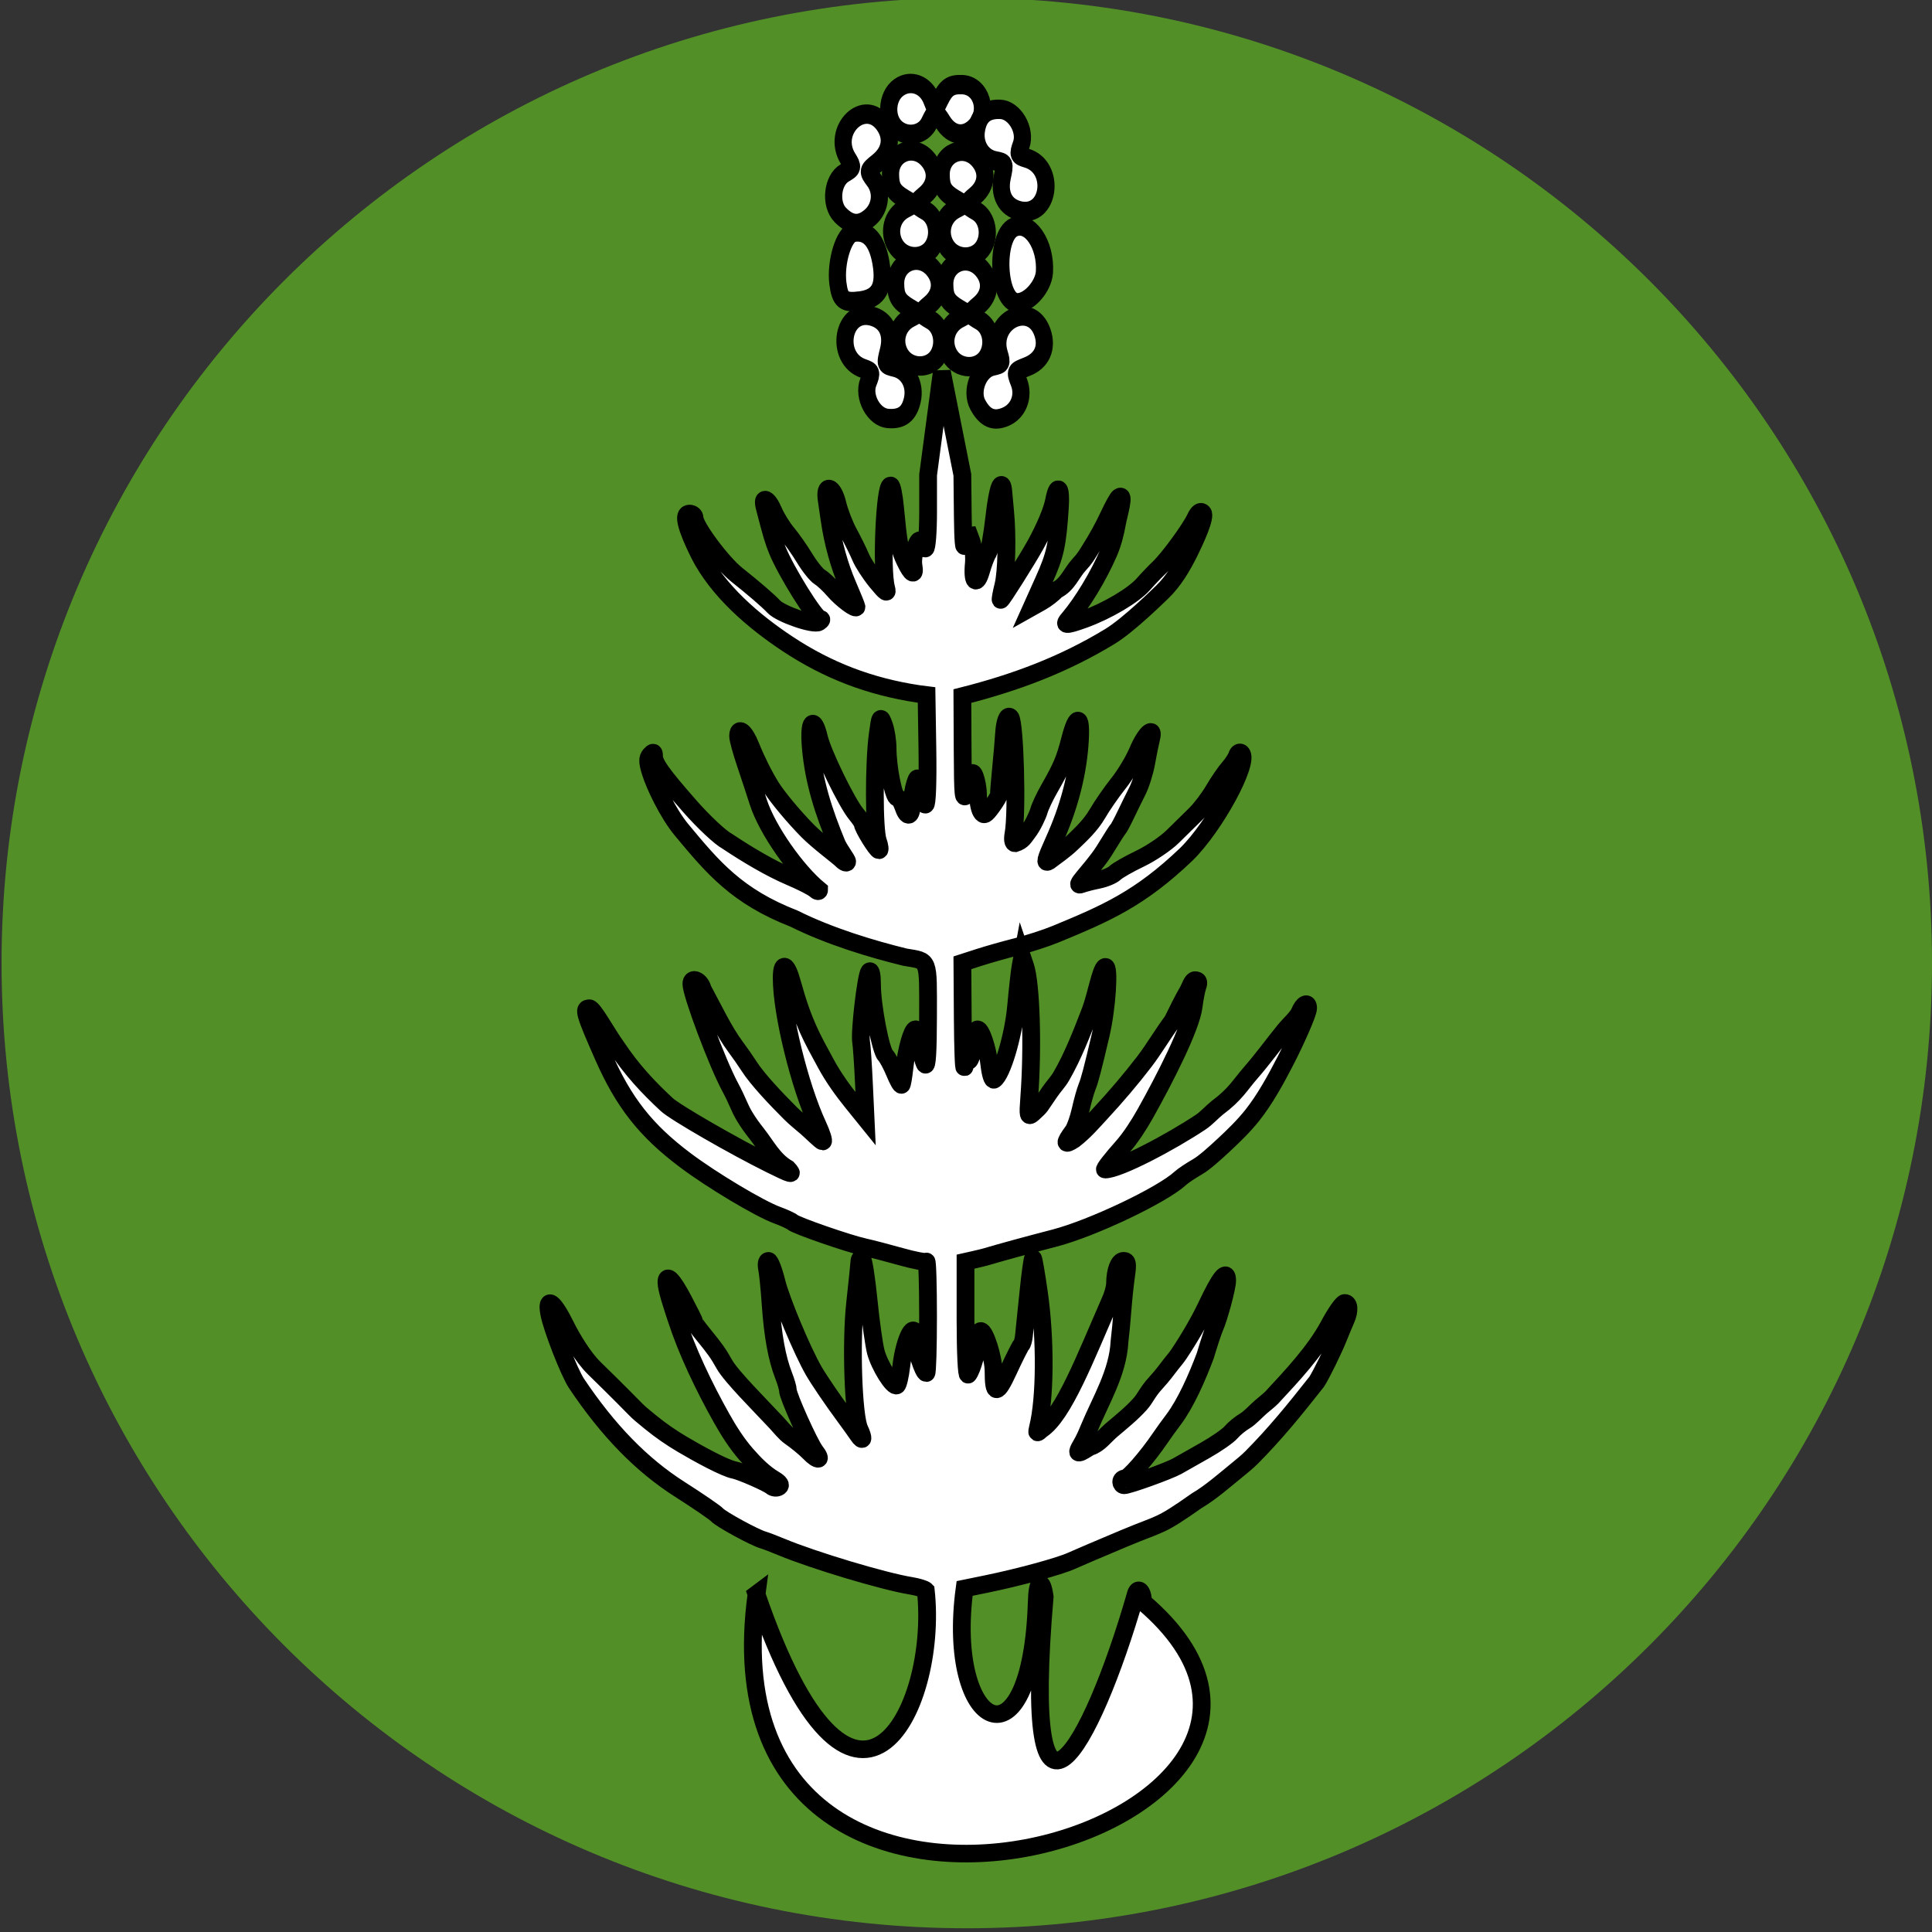
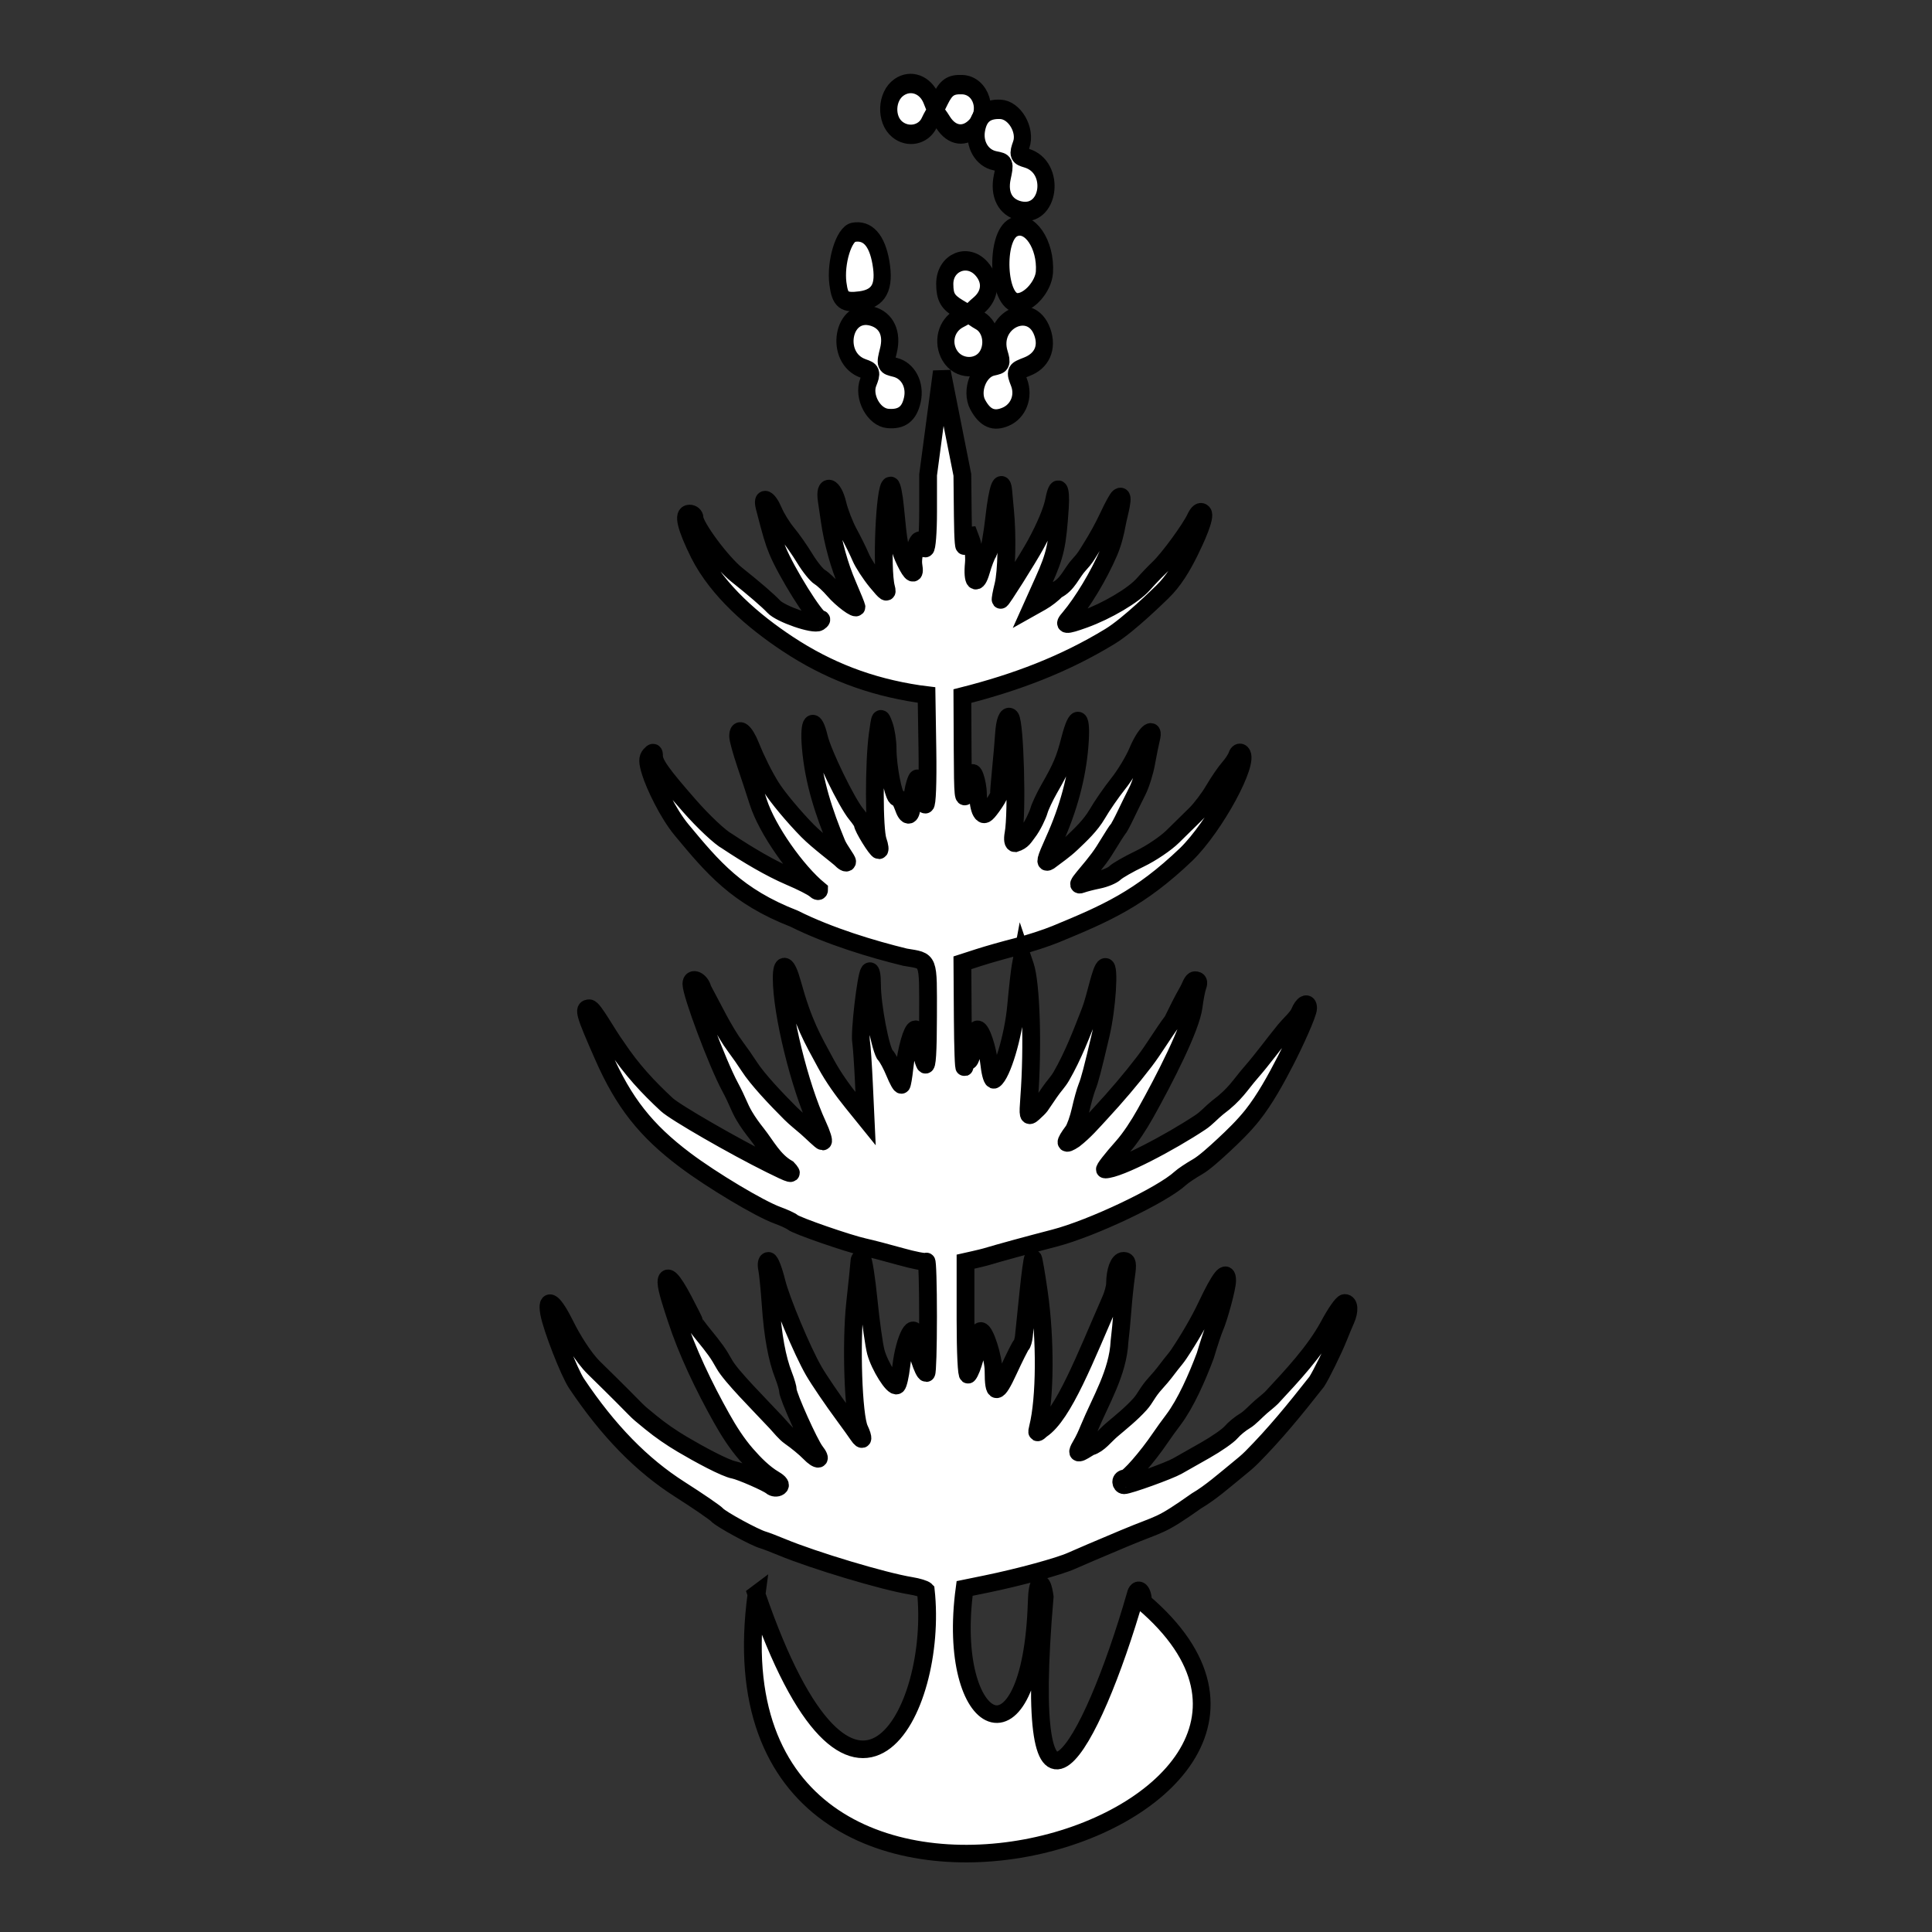
<svg xmlns="http://www.w3.org/2000/svg" xmlns:ns1="http://www.inkscape.org/namespaces/inkscape" xmlns:ns2="http://sodipodi.sourceforge.net/DTD/sodipodi-0.dtd" width="200" height="200" viewBox="0 0 52.917 52.917" version="1.1" id="svg8308" ns1:version="1.2.2 (b0a8486541, 2022-12-01)" ns2:docname="equ.svg">
  <rect x="0" y="0" width="52.917" height="52.917" fill="#333333" stroke="none" />
  <ns2:namedview id="namedview8310" pagecolor="#ffffff" bordercolor="#000000" borderopacity="0.25" ns1:showpageshadow="2" ns1:pageopacity="0.0" ns1:pagecheckerboard="0" ns1:deskcolor="#d1d1d1" ns1:document-units="mm" showgrid="false" ns1:zoom="0.69664703" ns1:cx="168.66504" ns1:cy="335.89464" ns1:window-width="1920" ns1:window-height="1011" ns1:window-x="0" ns1:window-y="0" ns1:window-maximized="1" ns1:current-layer="layer1" showguides="false">
    <ns2:guide position="-98.367,120.14" orientation="0,-1" id="guide28152" ns1:locked="false" />
  </ns2:namedview>
  <defs id="defs8305" />
  <g ns1:label="Слој 1" ns1:groupmode="layer" id="layer1">
    <g transform="matrix(0.282,0,0,0.282,53.513,-77.559)" id="g7523">
-       <path id="path7-2-6" style="fill:#529027" d="m -2.113,368.567 c 0,51.778 -41.973,93.75 -93.751,93.75 -51.777,0 -93.747,-41.972 -93.747,-93.75 0,-51.773 41.97,-93.75 93.747,-93.75 51.777,0 93.751,41.975 93.751,93.75" ns1:connector-curvature="0" ns2:nodetypes="csssc" />
      <g transform="matrix(0.974,0,0,0.963,-3.517,16.736)" id="g7508">
        <path ns2:nodetypes="ccccccssscsscccccsscsssscccccssscssscccsccsccsssscccccsscccscssssccsssscssscccccscsccscccccsccsscccccssscscssssssccccssccccssccscscssccsssssccsssscccscsscscssccccccccsccccccssssccccccccsccccccscsccccccscsscccccsssscccssccccccccccssccccccccscccsccccsccssccccsccccccsscssccscscccccsscscsscccscssscccscsccccscccssccsccscccccsssscscccccccccccccccccccccc" ns1:connector-curvature="0" style="fill:#ffffff;fill-opacity:1;stroke:#000000;stroke-width:1.772;stroke-miterlimit:4;stroke-dasharray:none;stroke-opacity:1" d="m -115.785,429.004 c 9.638,28.406 18.2,11.808 16.887,-0.382 -0.132,-0.141 -0.799,-0.348 -1.483,-0.46 -2.703,-0.443 -9.671,-2.555 -12.888,-3.907 -0.769,-0.323 -1.607,-0.647 -1.863,-0.72 -0.84,-0.24 -4.184,-2.083 -4.567,-2.517 -0.206,-0.233 -1.883,-1.396 -3.727,-2.585 -3.804,-2.451 -7.129,-5.896 -10.29,-10.662 -0.744,-1.122 -2.482,-5.628 -2.742,-7.108 -0.308,-1.754 0.467,-1.15 1.652,1.287 0.561,1.154 1.737,3.162 2.812,4.225 5.365,5.307 3.649,3.829 5.65,5.489 1.002,0.831 2.066,1.568 3.163,2.225 1.666,0.998 4.258,2.42 5.169,2.592 0.655,0.124 3.328,1.305 3.721,1.644 0.206,0.178 0.54,0.206 0.743,0.064 0.245,-0.173 0.087,-0.427 -0.473,-0.762 -1.024,-0.611 -1.954,-1.561 -2.785,-2.526 -0.944,-1.095 -1.738,-2.357 -2.458,-3.654 -1.763,-3.178 -3.456,-6.753 -4.511,-10.04 -0.389,-1.193 -0.984,-2.985 -0.984,-3.651 0,-0.916 0.616,-0.273 1.672,1.747 0.618,1.182 1.123,2.21 1.123,2.284 0,0.074 0.359,0.581 0.798,1.125 1.269,1.573 1.559,1.985 2.184,3.11 0.674,1.212 3.386,3.944 5.142,5.841 0.464,0.501 0.909,1.099 1.425,1.463 0.641,0.447 1.507,1.171 1.926,1.609 0.866,0.905 1.294,0.791 0.565,-0.151 -0.582,-0.752 -2.724,-5.574 -2.724,-6.133 0,-0.219 -0.194,-0.899 -0.432,-1.513 -0.657,-1.695 -1.073,-4.003 -1.286,-7.131 -0.106,-1.557 -0.267,-3.189 -0.358,-3.627 -0.091,-0.438 -0.033,-0.796 0.128,-0.796 0.161,0 0.528,0.962 0.815,2.137 0.451,1.849 2.56,6.946 3.708,8.961 0.514,0.902 1.899,2.962 3.063,4.557 0.531,0.728 1.153,1.604 1.381,1.946 0.496,0.745 0.567,0.328 0.11,-0.645 -0.613,-1.304 -0.859,-8.725 -0.423,-12.71 0.224,-2.044 0.414,-3.924 0.422,-4.179 0.009,-0.255 0.129,-0.383 0.269,-0.284 0.14,0.099 0.431,1.979 0.648,4.179 0.217,2.2 0.543,4.558 0.725,5.239 0.379,1.419 1.743,3.613 2.094,3.366 0.129,-0.091 0.329,-0.972 0.444,-1.957 0.333,-2.858 1.426,-4.88 1.426,-2.636 0,0.933 0.773,3.35 1.071,3.35 0.094,0 0.171,-2.574 0.171,-5.721 0,-3.147 -0.074,-5.636 -0.165,-5.533 -0.091,0.103 -1.244,-0.119 -2.562,-0.495 -1.318,-0.376 -2.956,-0.807 -3.639,-0.959 -1.603,-0.356 -6.739,-2.157 -7.143,-2.504 -0.171,-0.147 -0.854,-0.466 -1.518,-0.71 -1.764,-0.648 -6.516,-3.521 -9.197,-5.56 -3.929,-2.988 -6.126,-5.814 -8.166,-10.505 -1.86,-4.274 -2.016,-4.818 -1.383,-4.814 0.395,0.002 1.775,2.613 2.699,3.887 1.543,2.346 3.149,4.075 5.018,5.833 0.849,0.796 6.689,4.199 10.34,6.027 2.166,1.084 2.365,1.132 1.708,0.412 -1.417,-0.826 -2.113,-2.27 -3.077,-3.505 -0.441,-0.565 -0.866,-1.15 -1.233,-1.78 -0.547,-0.938 -0.648,-1.48 -1.435,-2.958 -1.259,-2.362 -3.848,-9.342 -3.848,-10.372 0,-0.768 0.927,-0.345 1.115,0.508 1.043,1.945 2.119,4.266 3.316,5.881 0.382,0.51 0.972,1.368 1.313,1.906 0.837,1.325 2.679,3.289 4.15,4.775 0.505,0.51 1.065,0.944 1.598,1.415 0.534,0.472 1.462,1.415 1.604,1.415 0.142,0 -0.088,-0.756 -0.512,-1.681 -1.803,-3.932 -3.577,-11.266 -3.577,-14.787 0,-1.737 0.495,-1.519 1.033,0.455 1.121,4.112 2.002,5.6 3.38,8.168 0.752,1.403 1.697,2.723 2.642,3.907 l 1.309,1.637 -0.163,-3.539 c -0.09,-1.946 -0.217,-3.841 -0.283,-4.21 -0.169,-0.953 0.492,-6.693 0.818,-7.096 0.158,-0.196 0.271,0.366 0.271,1.346 0,2.082 0.865,6.651 1.35,7.13 0.197,0.195 0.609,0.971 0.915,1.725 0.306,0.754 0.612,1.309 0.678,1.232 0.067,-0.076 0.195,-0.829 0.284,-1.673 0.201,-1.903 0.775,-3.938 1.11,-3.938 0.138,0 0.341,0.677 0.451,1.504 0.11,0.827 0.333,1.743 0.496,2.035 0.196,0.351 0.298,-1.285 0.302,-4.828 0.005,-5.934 0.147,-5.561 -2.282,-5.976 -3.299,-0.815 -7.539,-2.102 -11.068,-3.885 -5.715,-2.252 -8.101,-5.153 -11.222,-8.951 -1.36,-1.656 -2.685,-4.484 -3.093,-5.819 -0.316,-1.032 -0.323,-1.421 -0.033,-1.752 0.29,-0.331 0.373,-0.307 0.373,0.105 0,0.759 0.756,1.834 3.572,5.08 1.366,1.575 3.044,3.163 3.727,3.528 2.095,1.407 4.29,2.721 6.237,3.565 1.155,0.495 2.285,1.076 2.512,1.291 0.242,0.229 0.413,0.247 0.413,0.044 -2.259,-1.876 -5.173,-6.052 -6.063,-8.846 -0.291,-0.928 -0.862,-2.684 -1.27,-3.903 -0.408,-1.218 -0.741,-2.453 -0.741,-2.743 0,-1.022 0.65,-0.509 1.239,0.977 0.561,1.416 1.318,2.953 2.022,4.105 0.664,1.085 2.349,3.109 3.684,4.476 1.043,1.067 3.044,2.564 3.357,2.886 0.312,0.322 0.568,0.411 0.568,0.198 0,-0.213 -0.777,-1.179 -1.048,-1.844 -1.25,-3.072 -2.289,-6.176 -2.58,-9.723 -0.216,-2.641 0.287,-3.202 0.826,-0.921 0.379,1.604 2.764,6.558 3.711,7.709 0.354,0.43 0.643,0.87 0.643,0.978 0,0.367 1.396,2.655 1.623,2.659 0.124,0.002 0.073,-0.434 -0.114,-0.969 -0.39,-1.12 -0.396,-7.829 -0.011,-10.705 0.255,-1.902 0.27,-1.924 0.624,-0.95 0.199,0.548 0.362,1.615 0.362,2.371 0,1.856 0.603,4.949 0.965,4.949 0.161,0 0.425,0.398 0.588,0.885 0.413,1.238 0.824,1.102 0.87,-0.287 0.021,-0.645 0.165,-1.56 0.32,-2.035 0.26,-0.798 0.298,-0.749 0.505,0.641 0.123,0.827 0.355,1.504 0.515,1.504 0.172,0 0.256,-2.257 0.206,-5.534 l -0.086,-5.534 -0.776,-0.099 c -4.916,-0.747 -9.083,-2.386 -13.044,-5.029 -3.426,-2.286 -6.991,-5.381 -8.848,-9.084 -1.336,-2.736 -1.657,-4.09 -0.969,-4.09 0.275,0 0.501,0.199 0.503,0.442 0.007,0.855 2.704,4.529 4.215,5.74 1.67,1.339 3.157,2.636 3.678,3.208 0.679,0.747 4.002,1.907 4.504,1.573 0.269,-0.179 0.326,-0.33 0.127,-0.336 -0.472,-0.014 -3.395,-4.753 -4.262,-6.911 -0.383,-0.954 -0.577,-1.613 -1.272,-4.335 -0.311,-1.218 0.326,-0.947 0.876,0.373 0.268,0.643 0.878,1.642 1.355,2.22 0.478,0.578 1.278,1.734 1.778,2.568 0.5,0.834 1.171,1.677 1.491,1.872 0.32,0.195 0.959,0.799 1.42,1.342 0.787,0.926 2.236,2.01 2.236,1.671 0,-0.084 -0.399,-1.085 -0.887,-2.224 -0.816,-1.903 -1.465,-4.271 -1.782,-6.494 -0.069,-0.487 -0.202,-1.402 -0.295,-2.035 -0.263,-1.786 0.638,-1.488 1.07,0.354 0.194,0.827 0.696,2.141 1.115,2.919 0.419,0.779 0.963,1.893 1.208,2.477 0.245,0.584 0.964,1.699 1.597,2.477 0.936,1.15 1.109,1.258 0.928,0.576 -0.498,-1.871 -0.132,-10.308 0.448,-10.308 0.13,0 0.33,0.995 0.444,2.212 0.353,3.758 0.442,4.236 1.018,5.454 0.644,1.364 1.012,1.536 0.818,0.384 -0.169,-1.007 0.563,-3.229 0.757,-2.299 0.071,0.341 0.259,0.619 0.417,0.619 0.158,0 0.288,-1.67 0.288,-3.716 v -3.716 l 1.371,-10.421 2.045,10.421 0.044,4.158 c 0.026,2.489 0.12,3.59 0.233,2.742 l 0.189,-1.415 0.402,1.084 c 0.221,0.596 0.346,1.66 0.278,2.363 -0.184,1.904 0.264,2.372 0.722,0.753 0.213,-0.753 0.517,-1.556 0.675,-1.783 0.158,-0.228 0.448,-1.86 0.643,-3.627 0.328,-2.963 0.776,-4.2 0.906,-2.505 0.03,0.389 0.105,1.225 0.167,1.858 0.243,2.482 0.16,6.172 -0.169,7.5 -0.19,0.768 -0.311,1.435 -0.269,1.484 0.069,0.079 2.69,-4.123 3.478,-5.573 0.957,-1.764 1.658,-3.457 1.85,-4.472 0.341,-1.801 0.711,-1.347 0.577,0.708 -0.251,3.842 -0.457,4.786 -1.613,7.392 l -1.186,2.675 0.931,-0.529 c 0.512,-0.291 1.19,-0.824 1.506,-1.185 1.147,-0.556 1.512,-1.741 2.284,-2.579 0.598,-0.642 0.755,-0.975 1.087,-1.502 0.687,-1.092 1.341,-2.293 1.863,-3.426 0.427,-0.935 0.891,-1.782 1.03,-1.883 0.628,-0.454 -0.051,1.772 -0.204,2.636 -0.178,1.011 -0.432,2.018 -0.826,2.946 -1.013,2.381 -2.613,5.032 -3.897,6.581 -0.718,0.818 -0.445,0.85 1.425,0.168 2.308,-0.842 4.942,-2.419 5.925,-3.548 0.447,-0.514 1.146,-1.253 1.553,-1.643 0.962,-0.922 3.109,-3.885 3.64,-5.024 0.275,-0.588 0.521,-0.772 0.724,-0.541 0.341,0.389 -0.726,2.736 -1.333,3.974 -0.724,1.477 -1.577,2.933 -2.708,4.031 -0.23,0.216 -3.295,3.298 -5.209,4.475 -4.585,2.822 -9.346,4.64 -14.716,6.016 l 0.025,5.39 c 0.023,4.863 0.067,5.286 0.452,4.328 0.235,-0.584 0.435,-1.3 0.445,-1.592 0.04,-1.124 0.621,0.507 0.63,1.769 0.005,0.681 0.15,1.477 0.323,1.769 0.263,0.446 0.432,0.366 1.063,-0.509 0.412,-0.572 0.734,-1.129 0.715,-1.239 -0.019,-0.109 0.067,-1.234 0.192,-2.499 0.125,-1.265 0.263,-2.895 0.308,-3.621 0.077,-1.249 0.355,-1.983 0.629,-1.657 0.46,0.547 0.704,9.625 0.316,11.737 -0.108,0.586 -0.046,0.973 0.156,0.973 0.754,-0.241 0.903,-0.637 1.25,-1.083 0.496,-0.638 1.013,-1.776 1.132,-2.206 0.119,-0.429 0.578,-1.418 1.018,-2.196 1.249,-2.209 1.565,-2.966 2.085,-5.003 0.711,-2.785 1.191,-2.444 0.942,0.668 -0.251,3.136 -1.104,6.347 -2.539,9.555 -0.859,1.922 -0.964,2.35 -0.507,2.071 0.702,-0.536 1.539,-1.117 2.233,-1.786 0.935,-0.9 1.903,-1.808 2.58,-2.976 0.459,-0.807 1.4,-2.184 2.09,-3.06 0.691,-0.876 1.564,-2.34 1.942,-3.254 0.741,-1.793 1.695,-2.694 1.337,-1.263 -0.11,0.441 -0.33,1.539 -0.488,2.441 -0.159,0.902 -0.557,2.176 -0.885,2.831 -0.328,0.655 -0.859,1.748 -1.179,2.429 -0.321,0.681 -0.66,1.318 -0.753,1.415 -0.094,0.098 -0.503,0.735 -0.909,1.416 -0.743,1.246 -1.066,1.686 -2.492,3.405 -0.537,0.647 -0.616,0.873 -0.255,0.732 0.287,-0.112 1.055,-0.313 1.708,-0.446 0.653,-0.133 1.396,-0.449 1.653,-0.701 0.256,-0.252 1.374,-0.899 2.485,-1.436 1.11,-0.538 2.585,-1.545 3.278,-2.239 0.692,-0.694 1.703,-1.697 2.245,-2.23 0.542,-0.533 1.373,-1.639 1.847,-2.457 0.474,-0.819 1.155,-1.825 1.514,-2.236 0.359,-0.411 0.724,-0.977 0.812,-1.258 0.087,-0.281 0.276,-0.386 0.419,-0.233 0.843,0.9 -2.642,7.389 -5.479,10.202 -4.634,4.485 -8.007,5.961 -13.02,8.053 -0.939,0.395 -2.686,0.968 -3.882,1.274 -1.196,0.306 -2.908,0.796 -3.804,1.089 l -1.63,0.533 0.036,5.564 c 0.02,3.06 0.1,5.285 0.178,4.944 0.078,-0.341 0.263,-0.619 0.411,-0.619 0.148,0 0.363,-0.717 0.478,-1.592 0.115,-0.876 0.299,-1.591 0.407,-1.59 0.371,0.004 1.006,1.94 1.188,3.615 0.1,0.92 0.31,1.581 0.467,1.471 0.782,-0.551 1.919,-4.387 2.189,-7.389 0.158,-1.752 0.36,-3.583 0.45,-4.07 l 0.163,-0.885 0.287,0.856 c 0.595,1.777 0.793,8.114 0.414,13.256 -0.143,1.948 -0.118,2.05 0.394,1.592 0.301,-0.269 0.617,-0.59 0.702,-0.713 0.085,-0.123 0.505,-0.746 0.932,-1.383 0.427,-0.637 0.832,-1.026 1.165,-1.608 1.175,-2.053 2.034,-4.325 2.897,-6.57 0.56,-1.457 1.049,-4.305 1.476,-4.467 0.461,-0.175 0.186,4.146 -0.435,6.822 -0.821,3.54 -1.1,4.614 -1.378,5.308 -0.156,0.389 -0.442,1.424 -0.635,2.3 -0.194,0.876 -0.528,1.831 -0.742,2.123 -0.913,1.244 -0.885,1.516 0.091,0.859 1.038,-0.817 1.826,-1.751 2.686,-2.692 1.507,-1.65 2.962,-3.367 4.327,-5.17 0.997,-1.316 1.83,-2.796 2.814,-4.111 0.479,-0.986 0.992,-2.059 1.555,-3.041 0.21,-0.367 0.404,-1.062 0.679,-1.062 0.328,0 0.407,0.191 0.255,0.619 -0.12,0.341 -0.297,1.256 -0.391,2.035 -0.261,2.145 -2.925,7.378 -4.813,10.792 -0.661,1.195 -1.489,2.478 -2.262,3.361 -1.116,1.266 -1.907,2.301 -1.758,2.301 1.376,0 6.537,-2.765 9.522,-4.776 0.608,-0.409 1.107,-1.001 1.683,-1.467 1.804,-1.358 2.265,-2.299 3.328,-3.53 1.175,-1.36 2.232,-2.845 3.365,-4.251 0.493,-0.612 1.296,-1.326 1.494,-1.82 0.348,-0.872 0.855,-1.148 0.855,-0.436 0,0.55 -1.371,3.568 -2.227,5.25 -0.989,1.944 -2.08,3.951 -3.341,5.561 -0.872,1.102 -1.864,2.076 -2.869,3.02 -0.826,0.776 -1.905,1.768 -2.588,2.164 -0.683,0.396 -1.452,0.917 -1.708,1.157 -1.808,1.695 -8.8,5.056 -12.578,6.045 -2.586,0.677 -5.344,1.439 -6.832,1.888 -0.171,0.051 -0.695,0.181 -1.165,0.288 l -0.854,0.194 v 5.865 c 0,3.316 0.117,5.719 0.268,5.529 0.396,-0.496 0.974,-2.618 0.974,-3.574 0,-0.457 0.125,-0.832 0.277,-0.832 0.425,0 1.276,2.699 1.276,4.048 0,2.467 0.34,2.455 1.482,-0.052 0.602,-1.322 1.179,-2.483 1.282,-2.58 0.103,-0.097 0.22,-0.495 0.261,-0.885 0.041,-0.39 0.239,-2.34 0.44,-4.335 0.201,-1.995 0.416,-3.57 0.477,-3.5 0.062,0.07 0.322,1.608 0.579,3.418 0.673,4.74 0.634,10.688 -0.088,13.615 -0.153,0.62 -0.112,0.646 0.337,0.222 2.204,-1.47 4.408,-7.315 6.875,-13.007 0.255,-0.557 0.467,-1.332 0.47,-1.721 0.012,-1.31 0.377,-2.3 0.85,-2.3 0.379,0 0.428,0.29 0.254,1.504 -0.118,0.827 -0.28,2.38 -0.359,3.45 -0.079,1.07 -0.214,2.504 -0.299,3.185 -0.158,3.161 -1.866,5.914 -3.03,8.758 -0.249,0.608 -0.472,1.137 -0.843,1.769 -0.845,1.441 0.671,0.189 0.99,0.089 0.823,-0.257 1.41,-1.095 2.091,-1.681 0.967,-0.832 1.964,-1.633 2.828,-2.601 0.576,-0.646 0.699,-1.169 1.553,-2.121 0.854,-0.953 1.043,-1.278 1.553,-1.928 0.263,-0.334 0.539,-0.657 0.776,-1.015 1.009,-1.523 2.042,-3.311 2.739,-4.798 1.394,-2.986 2.073,-3.838 2.076,-2.605 0.002,0.676 -0.815,3.75 -1.271,4.783 -0.145,0.327 -0.554,1.581 -0.91,2.786 -0.81,2.187 -1.944,4.806 -3.187,6.473 -0.379,0.501 -0.968,1.327 -1.31,1.837 -1.283,1.914 -3.131,4.055 -3.5,4.055 -0.21,0 -0.382,0.159 -0.382,0.354 0,0.194 0.125,0.354 0.278,0.354 0.473,0 4.492,-1.465 5.312,-1.937 0.427,-0.246 1.685,-0.966 2.795,-1.602 1.11,-0.636 2.267,-1.451 2.571,-1.813 0.304,-0.362 0.933,-0.883 1.398,-1.158 0.465,-0.276 1.063,-0.949 1.598,-1.419 0.35,-0.308 0.722,-0.585 1.053,-0.918 2.058,-2.24 4.283,-4.635 5.676,-7.22 0.667,-1.277 1.388,-2.325 1.602,-2.329 0.451,-0.007 0.507,0.798 0.116,1.68 -0.15,0.338 -0.493,1.172 -0.763,1.853 -0.482,1.218 -1.694,3.714 -2.146,4.418 -2.244,2.885 -4.16,5.255 -6.468,7.612 -0.43,0.439 -0.901,0.824 -1.369,1.21 -1.343,1.109 -2.784,2.388 -4.123,3.175 -3.818,2.721 -3.443,2.189 -7.221,3.791 -2.306,0.978 -4.682,2.002 -5.28,2.277 -1.212,0.556 -5.242,1.665 -8.508,2.341 l -2.141,0.443 c -1.914,14.332 6.651,18.755 7.194,1.363 0.046,-2.151 0.521,-2.47 0.79,-0.531 -2.36,27.79 4.606,15.492 9.067,-0.177 0.208,-0.91 0.742,-0.399 0.739,0.708 26.234,22.538 -44.567,43.902 -38.539,-0.796 z" id="path6794-3" />
        <g id="g7479" transform="matrix(0.669,0.009,0,0.764,-101.275,69.74)" style="stroke:#000000;stroke-width:1.347;stroke-opacity:1">
-           <path ns1:connector-curvature="0" id="path6770-6" d="m -0.969,292.202 c -1.148,-1.718 -0.517,-3.933 1.385,-4.863 L 1.704,286.71 0.407,286.039 c -1.667,-0.862 -2.1,-1.528 -2.11,-3.247 -0.017,-2.84 3.382,-4.144 5.469,-2.098 1.532,1.503 1.387,3.458 -0.357,4.803 -1.572,1.213 -1.572,1.212 0.158,2.093 1.61,0.82 2.11,3.099 1.034,4.71 -1.237,1.851 -4.301,1.797 -5.568,-0.098 z" style="fill:#ffffff;fill-opacity:1;stroke:#000000;stroke-width:2.559;stroke-linecap:square;stroke-linejoin:bevel;stroke-miterlimit:4;stroke-dasharray:none;stroke-opacity:1" />
          <path ns1:connector-curvature="0" id="path6768-9" d="m 11.306,313.095 c -1.109,-1.793 0.139,-4.717 2.193,-5.136 1.396,-0.285 1.456,-0.381 1.022,-1.648 -1.492,-4.359 4.709,-7.172 6.411,-2.908 0.806,2.019 -0.071,3.775 -2.283,4.568 -1.829,0.656 -1.832,0.661 -1.208,2.078 0.801,1.817 -0.063,3.816 -1.973,4.57 -1.794,0.708 -3.07,0.241 -4.161,-1.524 z" style="fill:#ffffff;fill-opacity:1;stroke:#000000;stroke-width:2.559;stroke-linecap:square;stroke-linejoin:bevel;stroke-miterlimit:4;stroke-dasharray:none;stroke-opacity:1" />
          <path ns1:connector-curvature="0" id="path6754-6" d="m 17.21,299.561 c -2.953,-0.003 -3.414,-8.723 -0.526,-9.963 2.32,-0.996 4.808,2.206 4.554,5.861 -0.131,1.882 -2.312,4.105 -4.028,4.103 z" style="fill:#ffffff;fill-opacity:1;stroke:#000000;stroke-width:2.559;stroke-linecap:square;stroke-linejoin:bevel;stroke-miterlimit:4;stroke-dasharray:none;stroke-opacity:1" />
          <path ns1:connector-curvature="0" id="path6750-2" d="m -9.546,297.328 c -0.404,-2.774 0.888,-6.54 2.329,-6.786 2.094,-0.358 3.499,0.998 4.077,3.934 0.634,3.22 -0.28,4.755 -3.045,5.116 -2.471,0.322 -3.04,-0.061 -3.361,-2.264 z" style="fill:#ffffff;fill-opacity:1;stroke:#000000;stroke-width:2.559;stroke-linecap:square;stroke-linejoin:bevel;stroke-miterlimit:4;stroke-dasharray:none;stroke-opacity:1" />
-           <path ns1:connector-curvature="0" id="path6770-6-4" d="m 6.58,292.159 c -1.148,-1.718 -0.517,-3.933 1.385,-4.863 l 1.288,-0.63 -1.297,-0.671 c -1.667,-0.862 -2.1,-1.528 -2.11,-3.247 -0.017,-2.84 3.382,-4.144 5.469,-2.098 1.532,1.503 1.387,3.458 -0.357,4.803 -1.572,1.213 -1.572,1.212 0.158,2.093 1.61,0.82 2.11,3.099 1.034,4.71 -1.237,1.851 -4.301,1.797 -5.568,-0.098 z" style="fill:#ffffff;fill-opacity:1;stroke:#000000;stroke-width:2.559;stroke-linecap:square;stroke-linejoin:bevel;stroke-miterlimit:4;stroke-dasharray:none;stroke-opacity:1" />
          <path ns1:connector-curvature="0" id="path6770-6-1" d="m -0.43,271.318 c 1.75,-1.097 3.946,-0.402 4.82,1.526 l 0.592,1.306 0.708,-1.277 c 0.91,-1.641 1.589,-2.055 3.307,-2.015 2.84,0.065 4.044,3.501 1.937,5.528 -1.547,1.488 -3.497,1.285 -4.791,-0.497 -1.166,-1.606 -1.166,-1.607 -2.097,0.097 -0.867,1.585 -3.159,2.019 -4.738,0.896 -1.815,-1.29 -1.671,-4.352 0.261,-5.562 z" style="fill:#ffffff;fill-opacity:1;stroke:#000000;stroke-width:2.559;stroke-linecap:square;stroke-linejoin:bevel;stroke-miterlimit:4;stroke-dasharray:none;stroke-opacity:1" />
          <path style="fill:#ffffff;fill-opacity:1;stroke:#000000;stroke-width:2.559;stroke-linecap:square;stroke-linejoin:bevel;stroke-miterlimit:4;stroke-dasharray:none;stroke-opacity:1" d="m 14.676,274.053 c 2.108,0.052 3.873,2.696 3.101,4.644 -0.525,1.325 -0.477,1.427 0.821,1.756 4.465,1.134 3.43,7.865 -1.07,6.958 -2.131,-0.429 -3.121,-2.124 -2.576,-4.41 0.451,-1.891 0.448,-1.895 -1.08,-2.148 -1.959,-0.323 -3.161,-2.139 -2.747,-4.151 0.389,-1.889 1.477,-2.702 3.551,-2.651 z" id="path7452" ns1:connector-curvature="0" />
          <path ns1:connector-curvature="0" id="path7454" d="m -2.104,315.059 c -2.104,-0.136 -3.762,-2.849 -2.912,-4.765 0.578,-1.303 0.534,-1.406 -0.75,-1.788 -4.416,-1.313 -3.111,-7.996 1.349,-6.909 2.113,0.515 3.033,2.248 2.397,4.51 -0.527,1.871 -0.524,1.876 0.993,2.189 1.944,0.402 3.072,2.265 2.578,4.258 -0.464,1.872 -1.584,2.64 -3.655,2.506 z" style="fill:#ffffff;fill-opacity:1;stroke:#000000;stroke-width:2.559;stroke-linecap:square;stroke-linejoin:bevel;stroke-miterlimit:4;stroke-dasharray:none;stroke-opacity:1" />
-           <path ns1:transform-center-y="-3.5888025" ns1:transform-center-x="2.6134196" style="fill:#ffffff;fill-opacity:1;stroke:#000000;stroke-width:2.559;stroke-linecap:square;stroke-linejoin:bevel;stroke-miterlimit:4;stroke-dasharray:none;stroke-opacity:1" d="m -9.196,288.266 c -1.57,-1.407 -1.198,-4.564 0.654,-5.546 1.259,-0.668 1.289,-0.776 0.515,-1.869 -2.662,-3.76 2.493,-8.21 5.329,-4.6 1.343,1.71 0.997,3.641 -0.901,5.027 -1.57,1.146 -1.571,1.152 -0.572,2.335 1.281,1.517 1.017,3.679 -0.603,4.941 -1.522,1.185 -2.877,1.097 -4.422,-0.287 z" id="path7456" ns1:connector-curvature="0" />
-           <path ns1:connector-curvature="0" id="path6770-6-4-3" d="m -0.206,306.623 c -1.148,-1.718 -0.517,-3.933 1.385,-4.863 l 1.288,-0.63 -1.297,-0.671 c -1.667,-0.862 -2.1,-1.528 -2.11,-3.247 -0.017,-2.84 3.382,-4.144 5.469,-2.098 1.532,1.503 1.387,3.458 -0.357,4.803 -1.572,1.213 -1.572,1.212 0.158,2.093 1.61,0.82 2.11,3.099 1.034,4.71 -1.237,1.851 -4.301,1.797 -5.568,-0.098 z" style="fill:#ffffff;fill-opacity:1;stroke:#000000;stroke-width:2.559;stroke-linecap:square;stroke-linejoin:bevel;stroke-miterlimit:4;stroke-dasharray:none;stroke-opacity:1" />
          <path ns1:connector-curvature="0" id="path6770-6-4-7" d="m 7.115,306.623 c -1.148,-1.718 -0.517,-3.933 1.385,-4.863 l 1.288,-0.63 -1.297,-0.671 c -1.667,-0.862 -2.1,-1.528 -2.11,-3.247 -0.017,-2.84 3.382,-4.144 5.469,-2.098 1.532,1.503 1.387,3.458 -0.357,4.803 -1.572,1.213 -1.572,1.212 0.158,2.093 1.61,0.82 2.11,3.099 1.034,4.71 -1.237,1.851 -4.301,1.797 -5.568,-0.098 z" style="fill:#ffffff;fill-opacity:1;stroke:#000000;stroke-width:2.559;stroke-linecap:square;stroke-linejoin:bevel;stroke-miterlimit:4;stroke-dasharray:none;stroke-opacity:1" />
        </g>
      </g>
    </g>
  </g>
</svg>